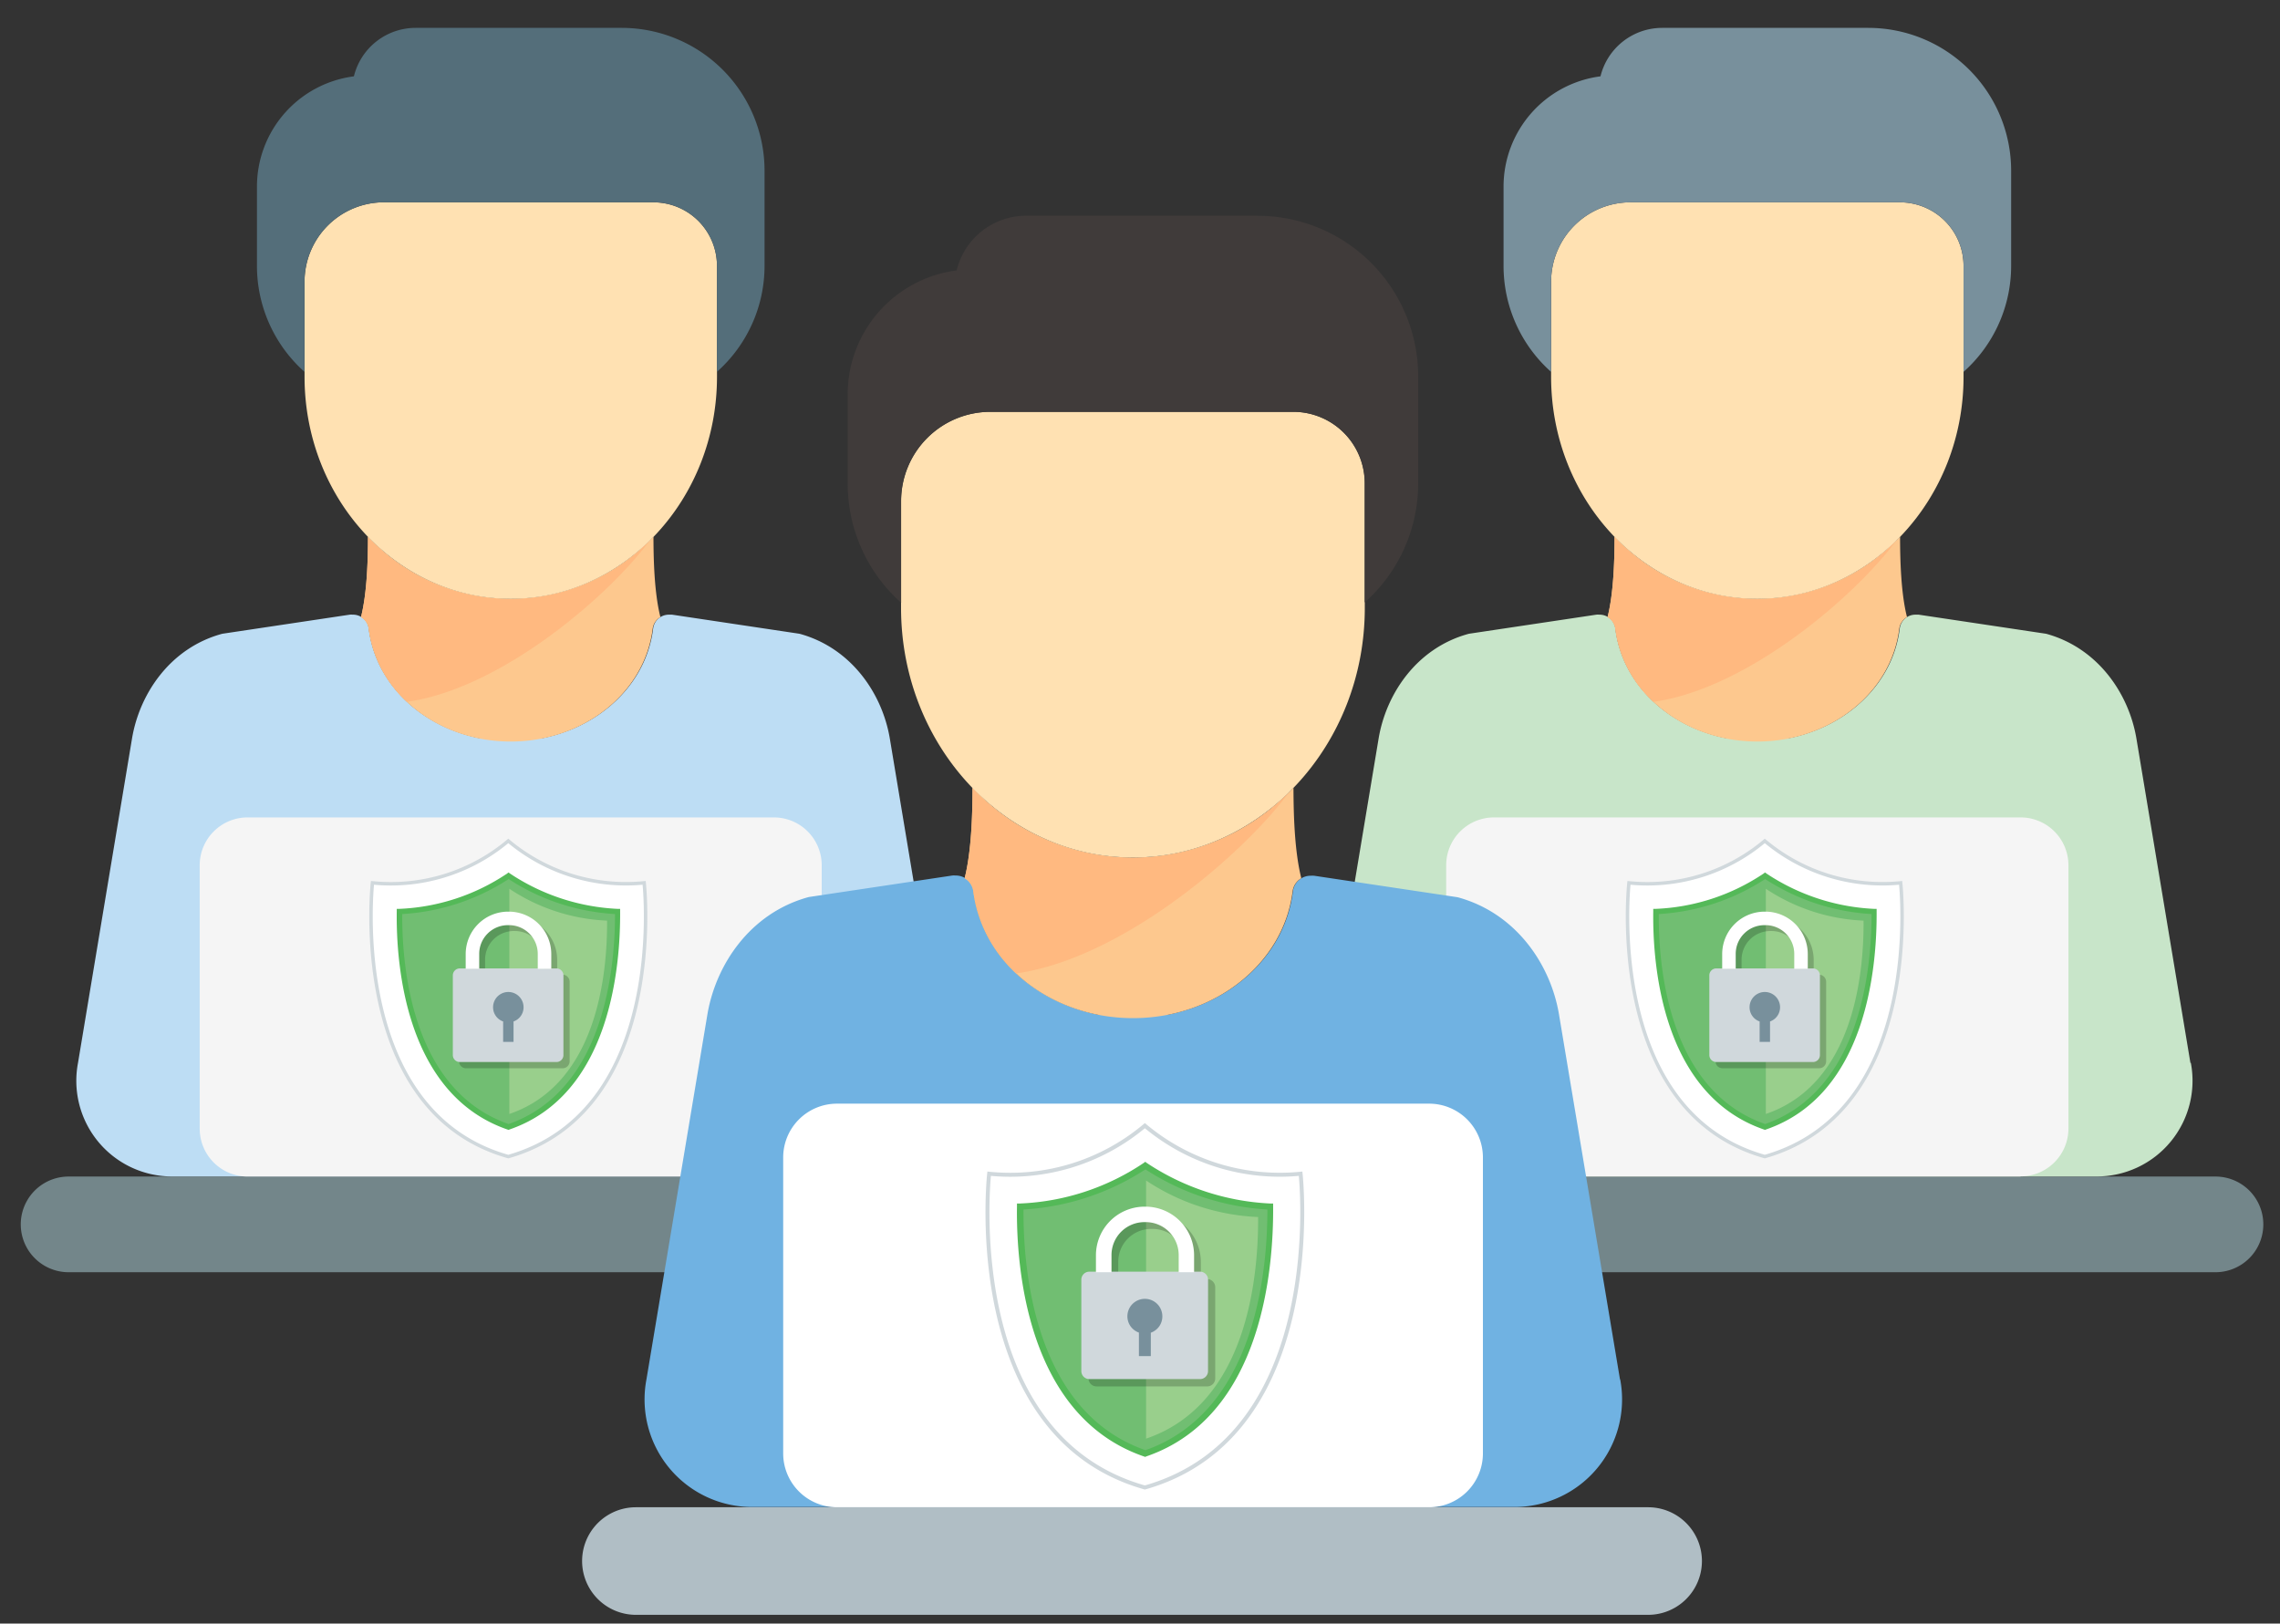
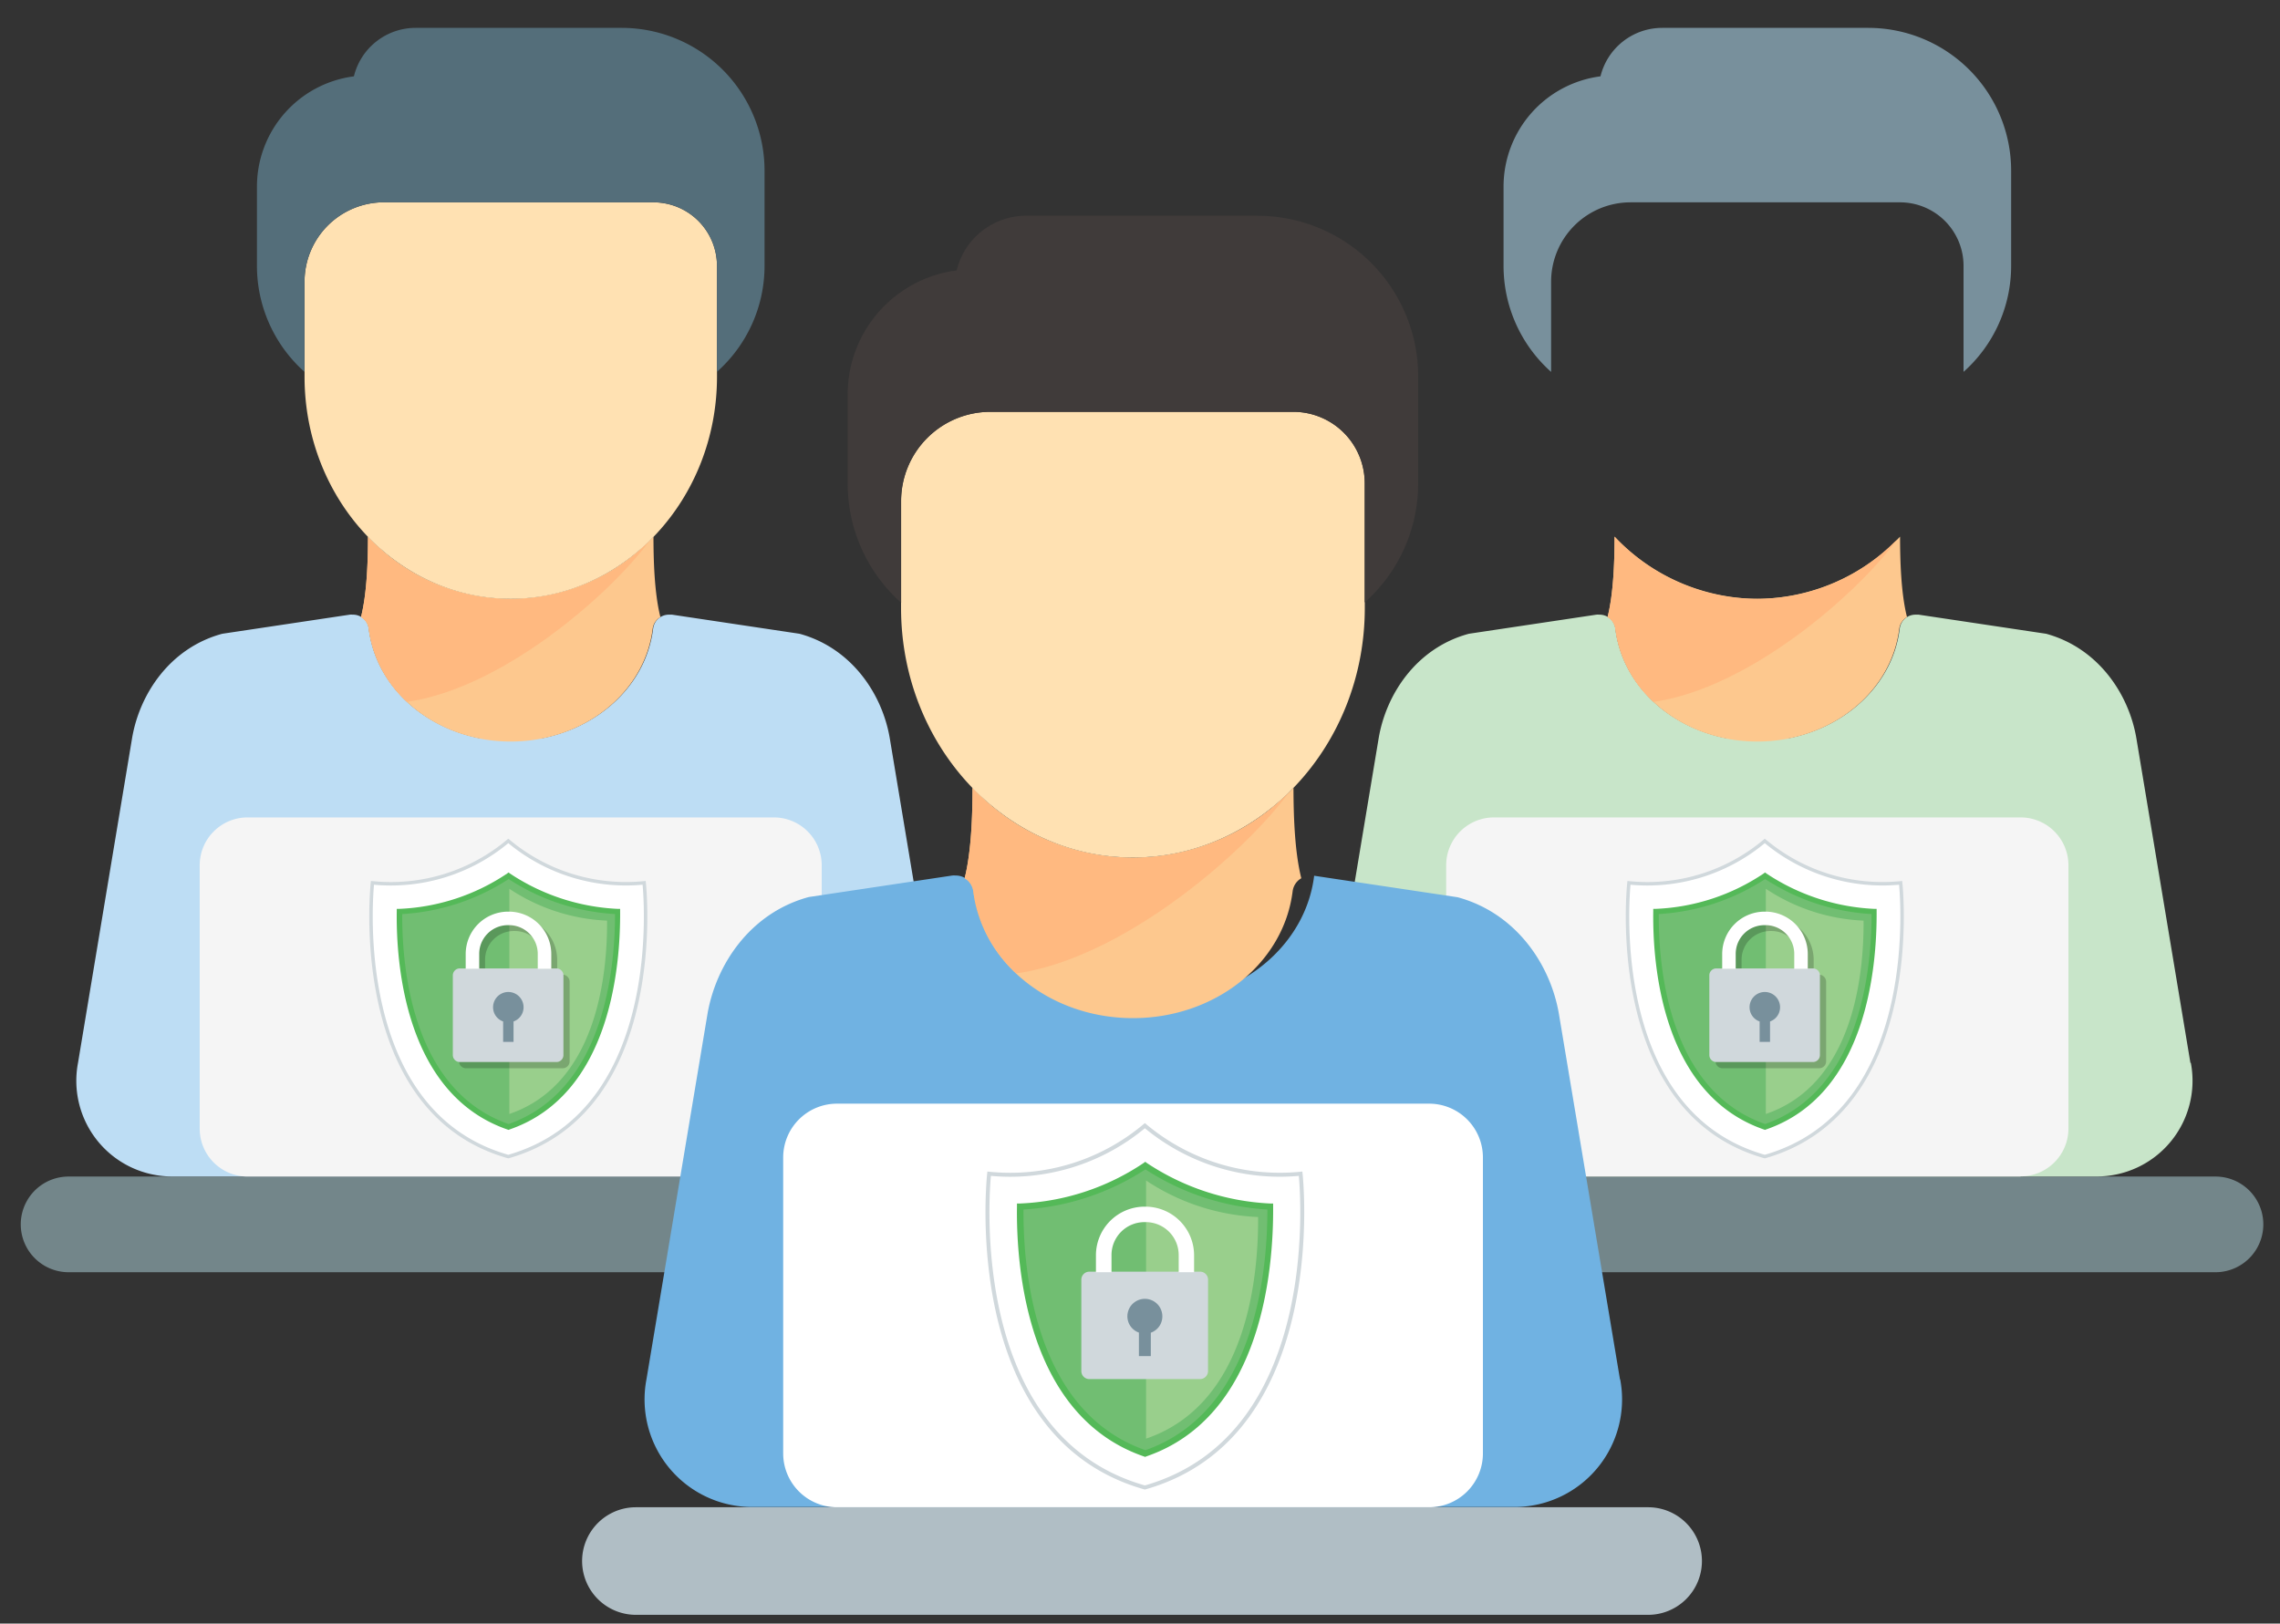
<svg xmlns="http://www.w3.org/2000/svg" viewBox="0 0 548 390.3">
  <rect x="0" y="0" width="548" height="390.3" fill="#333333" stroke="none" />
  <defs>
    <style>.cls-1{fill:#73868a;}.cls-2{fill:#c8e5c9;}.cls-3{fill:#fdc88e;}.cls-4{fill:#ffb980;}.cls-5{fill:#ffe1b2;}.cls-6{fill:#78909c;}.cls-7{fill:#f5f5f5;}.cls-8{fill:#bdddf4;}.cls-9{fill:#546e7a;}.cls-10{fill:#b0bec5;}.cls-11{fill:#70b2e2;}.cls-12{fill:#403b3a;}.cls-13,.cls-14,.cls-20{fill:#fff;}.cls-14,.cls-20{stroke:#d0d8dc;stroke-miterlimit:10;}.cls-14{stroke-width:0.95px;}.cls-15{fill:#71be72;}.cls-16{fill:#99cf8c;}.cls-17{fill:#54b958;}.cls-18{opacity:0.2;}.cls-19{fill:#d0d8dc;}.cls-20{stroke-width:0.83px;}</style>
  </defs>
  <title>Security team</title>
  <g id="Layer_2" data-name="Layer 2">
    <path class="cls-1" d="M532.49,305.83H316.11a11.5,11.5,0,0,1,0-23H532.49a11.5,11.5,0,1,1,0,23Z" />
    <path class="cls-2" d="M526.47,255.51l-13-78.09h0c-1.81-10.56-9.07-21.49-21.43-25a3.76,3.76,0,0,0-.46-.1l-30.43-4.56a7.07,7.07,0,0,0-.77,0,3.8,3.8,0,0,0-3.78,3.34c-1.62,13.16-12.5,23.49-26.5,26.32H414.74c-14-2.83-24.88-13.16-26.49-26.32a3.81,3.81,0,0,0-3.88-3.34,3.4,3.4,0,0,0-.68,0l-30.44,4.56a3.56,3.56,0,0,0-.46.1c-12.36,3.46-19.61,14.4-21.42,25h0l-13,78.08a23,23,0,0,0,22.6,27.31h163a23,23,0,0,0,22.6-27.31Z" />
    <path class="cls-3" d="M422.37,143.95A47.59,47.59,0,0,1,388.06,129c0,5.54-.21,13.52-1.68,19.35a3.78,3.78,0,0,1,1.85,2.76c1.91,15.47,16.58,27.15,34.14,27.15s32.23-11.68,34.13-27.15a3.77,3.77,0,0,1,1.85-2.76c-1.47-5.82-1.66-13.81-1.67-19.35a47.6,47.6,0,0,1-34.32,14.95Z" />
    <path class="cls-4" d="M455.94,129.7a46.76,46.76,0,0,1-67.88-.7c0,5.54-.21,13.52-1.68,19.35a3.78,3.78,0,0,1,1.85,2.76,29,29,0,0,0,9.17,17.61c23-3.24,49-25.91,58.54-39Z" />
-     <path class="cls-5" d="M456.69,48.63H391.87A19.08,19.08,0,0,0,372.81,67.7V90.57c0,29.44,22.23,53.38,49.56,53.38S471.94,120,471.94,90.57V63.89a15.28,15.28,0,0,0-15.25-15.25Z" />
    <path class="cls-6" d="M449.06,6.7H399.5a15.27,15.27,0,0,0-14.82,11.65,26.73,26.73,0,0,0-23.3,26.47V63.89a34.12,34.12,0,0,0,11.43,25.51V67.7a19.09,19.09,0,0,1,19.07-19.06h64.81a15.27,15.27,0,0,1,15.25,15.25v25.5a34.08,34.08,0,0,0,11.44-25.5V41A34.35,34.35,0,0,0,449.06,6.7Z" />
    <path class="cls-7" d="M485.65,282.83H359.09a11.51,11.51,0,0,1-11.5-11.51V208a11.5,11.5,0,0,1,11.5-11.5H485.65a11.5,11.5,0,0,1,11.5,11.5v63.28a11.51,11.51,0,0,1-11.5,11.51Z" />
    <path class="cls-1" d="M232.87,305.83H16.49a11.5,11.5,0,0,1,0-23H232.87a11.5,11.5,0,1,1,0,23Z" />
    <path class="cls-8" d="M226.85,255.51l-13-78.09h0c-1.81-10.56-9.07-21.49-21.43-25a3.76,3.76,0,0,0-.46-.1l-30.43-4.56a7.07,7.07,0,0,0-.77,0,3.8,3.8,0,0,0-3.78,3.34c-1.62,13.16-12.5,23.49-26.5,26.32H115.12c-14-2.83-24.88-13.16-26.49-26.32a3.81,3.81,0,0,0-3.88-3.34,3.4,3.4,0,0,0-.68,0l-30.44,4.56a3.56,3.56,0,0,0-.46.1c-12.36,3.46-19.61,14.4-21.42,25h0l-13,78.08a23,23,0,0,0,22.6,27.31h163a23,23,0,0,0,22.6-27.31Z" />
    <path class="cls-3" d="M122.76,143.95A47.59,47.59,0,0,1,88.44,129c0,5.54-.21,13.52-1.68,19.35a3.78,3.78,0,0,1,1.85,2.76c1.91,15.47,16.58,27.15,34.14,27.15s32.23-11.68,34.13-27.15a3.77,3.77,0,0,1,1.85-2.76c-1.47-5.82-1.66-13.81-1.67-19.35a47.6,47.6,0,0,1-34.32,14.95Z" />
    <path class="cls-4" d="M156.33,129.7a46.76,46.76,0,0,1-67.88-.7c0,5.54-.21,13.52-1.68,19.35a3.78,3.78,0,0,1,1.85,2.76,29,29,0,0,0,9.17,17.61c23-3.24,49-25.91,58.54-39Z" />
    <path class="cls-5" d="M157.07,48.63H92.26A19.08,19.08,0,0,0,73.2,67.7V90.57c0,29.44,22.23,53.38,49.56,53.38S172.33,120,172.33,90.57V63.89a15.28,15.28,0,0,0-15.25-15.25Z" />
    <path class="cls-9" d="M149.45,6.7H99.88A15.27,15.27,0,0,0,85.06,18.35a26.73,26.73,0,0,0-23.3,26.47V63.89A34.12,34.12,0,0,0,73.19,89.39V67.7A19.09,19.09,0,0,1,92.26,48.63h64.81a15.27,15.27,0,0,1,15.25,15.25v25.5a34.08,34.08,0,0,0,11.44-25.5V41A34.35,34.35,0,0,0,149.45,6.7Z" />
    <path class="cls-7" d="M186,282.83H59.47A11.51,11.51,0,0,1,48,271.32V208a11.5,11.5,0,0,1,11.5-11.5H186a11.5,11.5,0,0,1,11.5,11.5v63.28A11.51,11.51,0,0,1,186,282.83Z" />
    <path class="cls-10" d="M396.13,388.19H152.84a12.93,12.93,0,0,1,0-25.86H396.13a12.93,12.93,0,1,1,0,25.86Z" />
-     <path class="cls-11" d="M389.37,331.62l-14.67-87.8h0c-2-11.87-10.2-24.17-24.1-28.06a4.23,4.23,0,0,0-.52-.11l-34.22-5.13a8,8,0,0,0-.87,0,4.27,4.27,0,0,0-4.24,3.76c-1.82,14.8-14.06,26.41-29.8,29.59H263.74C248,240.63,235.77,229,234,214.23a4.29,4.29,0,0,0-4.37-3.76,3.82,3.82,0,0,0-.76,0l-34.22,5.13a4,4,0,0,0-.52.11c-13.9,3.89-22.05,16.19-24.09,28.06h0l-14.66,87.79a25.86,25.86,0,0,0,25.41,30.71H364a25.86,25.86,0,0,0,25.41-30.7Z" />
+     <path class="cls-11" d="M389.37,331.62l-14.67-87.8h0c-2-11.87-10.2-24.17-24.1-28.06a4.23,4.23,0,0,0-.52-.11l-34.22-5.13c-1.82,14.8-14.06,26.41-29.8,29.59H263.74C248,240.63,235.77,229,234,214.23a4.29,4.29,0,0,0-4.37-3.76,3.82,3.82,0,0,0-.76,0l-34.22,5.13a4,4,0,0,0-.52.11c-13.9,3.89-22.05,16.19-24.09,28.06h0l-14.66,87.79a25.86,25.86,0,0,0,25.41,30.71H364a25.86,25.86,0,0,0,25.41-30.7Z" />
    <path class="cls-3" d="M272.32,206.18a53.51,53.51,0,0,1-38.58-16.81c0,6.22-.24,15.21-1.89,21.75a4.25,4.25,0,0,1,2.08,3.11c2.14,17.4,18.64,30.52,38.38,30.52s36.24-13.13,38.38-30.52a4.24,4.24,0,0,1,2.08-3.11c-1.65-6.55-1.87-15.53-1.88-21.75a53.52,53.52,0,0,1-38.59,16.81Z" />
    <path class="cls-4" d="M310.07,190.16a52.58,52.58,0,0,1-76.32-.79c0,6.22-.24,15.21-1.89,21.75a4.25,4.25,0,0,1,2.08,3.11A32.64,32.64,0,0,0,244.25,234c25.81-3.64,55.1-29.13,65.82-43.87Z" />
    <path class="cls-5" d="M310.91,99H238a21.45,21.45,0,0,0-21.43,21.43v25.71c0,33.1,25,60,55.73,60s55.73-26.91,55.73-60v-30A17.18,17.18,0,0,0,310.91,99Z" />
    <path class="cls-12" d="M302.33,51.86H246.6A17.17,17.17,0,0,0,229.94,65a30.05,30.05,0,0,0-26.2,29.77v21.44a38.36,38.36,0,0,0,12.85,28.68V120.45A21.46,21.46,0,0,1,238,99H310.9A17.16,17.16,0,0,1,328,116.16v28.67a38.32,38.32,0,0,0,12.86-28.67V90.44a38.62,38.62,0,0,0-38.57-38.57Z" />
    <path class="cls-13" d="M343.48,362.33H201.17a12.94,12.94,0,0,1-12.93-12.94V278.24a12.93,12.93,0,0,1,12.93-12.93H343.48a12.93,12.93,0,0,1,12.94,12.93v71.15a12.94,12.94,0,0,1-12.94,12.94Z" />
  </g>
  <g id="Layer_5" data-name="Layer 5">
    <g id="_Group_" data-name="&lt;Group&gt;">
      <g id="_Group_2" data-name="&lt;Group&gt;">
        <g id="_Group_3" data-name="&lt;Group&gt;">
          <g id="_Group_4" data-name="&lt;Group&gt;">
            <g id="_Group_5" data-name="&lt;Group&gt;">
              <g id="_Group_6" data-name="&lt;Group&gt;">
                <g id="_Group_7" data-name="&lt;Group&gt;">
                  <g id="_Group_8" data-name="&lt;Group&gt;">
                    <g id="_Group_9" data-name="&lt;Group&gt;">
                      <g id="_Group_10" data-name="&lt;Group&gt;">
                        <path id="_Path_" data-name="&lt;Path&gt;" class="cls-14" d="M312.6,282.15a50.47,50.47,0,0,1-37.43-11.55,50.25,50.25,0,0,1-37.43,11.55s-7,62.92,37.43,75.43C319.57,345,312.6,282.15,312.6,282.15Z" />
                      </g>
                    </g>
                  </g>
                </g>
              </g>
            </g>
          </g>
        </g>
        <g id="_Group_11" data-name="&lt;Group&gt;">
          <g id="_Group_12" data-name="&lt;Group&gt;">
            <g id="_Group_13" data-name="&lt;Group&gt;">
              <g id="_Group_14" data-name="&lt;Group&gt;">
                <g id="_Group_15" data-name="&lt;Group&gt;">
                  <g id="_Group_16" data-name="&lt;Group&gt;">
                    <g id="_Group_17" data-name="&lt;Group&gt;">
                      <g id="_Group_18" data-name="&lt;Group&gt;">
                        <path id="_Path_2" data-name="&lt;Path&gt;" class="cls-15" d="M275.27,349.47c-27.5-9.36-30.27-44.21-30.08-59.39a59.57,59.57,0,0,0,30.08-9.83,58.33,58.33,0,0,0,30.08,9.83C305.44,305.16,302.67,340,275.27,349.47Z" />
                      </g>
                    </g>
                  </g>
                </g>
              </g>
            </g>
          </g>
        </g>
        <g id="_Group_19" data-name="&lt;Group&gt;">
          <g id="_Group_20" data-name="&lt;Group&gt;">
            <g id="_Group_21" data-name="&lt;Group&gt;">
              <g id="_Group_22" data-name="&lt;Group&gt;">
                <g id="_Group_23" data-name="&lt;Group&gt;">
                  <g id="_Group_24" data-name="&lt;Group&gt;">
                    <g id="_Group_25" data-name="&lt;Group&gt;">
                      <g id="_Group_26" data-name="&lt;Group&gt;">
                        <path id="_Path_3" data-name="&lt;Path&gt;" class="cls-16" d="M275.46,283.78h0v62.06h0c24.63-8.4,27-39.63,26.93-53.28A52.58,52.58,0,0,1,275.46,283.78Z" />
                      </g>
                    </g>
                  </g>
                </g>
              </g>
            </g>
          </g>
        </g>
        <g id="_Group_27" data-name="&lt;Group&gt;">
          <g id="_Group_28" data-name="&lt;Group&gt;">
            <g id="_Group_29" data-name="&lt;Group&gt;">
              <g id="_Group_30" data-name="&lt;Group&gt;">
                <g id="_Group_31" data-name="&lt;Group&gt;">
                  <g id="_Group_32" data-name="&lt;Group&gt;">
                    <g id="_Group_33" data-name="&lt;Group&gt;">
                      <g id="_Group_34" data-name="&lt;Group&gt;">
                        <path id="_Compound_Path_" data-name="&lt;Compound Path&gt;" class="cls-17" d="M275.27,350.23l-.29-.1c-28.07-9.64-30.75-45.26-30.55-60.06v-.76h.76a57.45,57.45,0,0,0,29.69-9.74l.38-.29.38.29a58.52,58.52,0,0,0,29.6,9.74H306v.76c.1,14.9-2.58,50.51-30.55,60.06ZM246,290.75c-.1,14.9,2.77,48.6,29.31,57.86,26.35-9.26,29.31-42.87,29.31-57.86a60.06,60.06,0,0,1-29.31-9.64A60.06,60.06,0,0,1,246,290.75Z" />
                      </g>
                    </g>
                  </g>
                </g>
              </g>
            </g>
          </g>
        </g>
      </g>
      <g id="_Group_35" data-name="&lt;Group&gt;">
        <g id="_Group_36" data-name="&lt;Group&gt;">
          <g id="_Group_37" data-name="&lt;Group&gt;" class="cls-18">
            <g id="_Group_38" data-name="&lt;Group&gt;">
-               <path id="_Compound_Path_2" data-name="&lt;Compound Path&gt;" d="M290.16,307.46h-1.53v-4.11A11.7,11.7,0,0,0,277,291.7h-.29a11.7,11.7,0,0,0-11.65,11.65v4.11h-1.53a1.92,1.92,0,0,0-1.91,1.91v22a1.92,1.92,0,0,0,1.91,1.91h26.64a1.92,1.92,0,0,0,1.91-1.91v-22A2,2,0,0,0,290.16,307.46Zm-21.39,0v-4.11a7.91,7.91,0,0,1,7.93-7.93H277a7.91,7.91,0,0,1,7.93,7.93v4.11Z" />
-             </g>
+               </g>
          </g>
          <g id="_Group_39" data-name="&lt;Group&gt;">
            <g id="_Group_40" data-name="&lt;Group&gt;">
              <g id="_Group_41" data-name="&lt;Group&gt;">
                <g id="_Group_42" data-name="&lt;Group&gt;">
                  <path id="_Path_4" data-name="&lt;Path&gt;" class="cls-19" d="M290.35,329.61a1.92,1.92,0,0,1-1.91,1.91H261.81a1.92,1.92,0,0,1-1.91-1.91v-22a1.92,1.92,0,0,1,1.91-1.91h26.64a1.92,1.92,0,0,1,1.91,1.91Z" />
                </g>
              </g>
            </g>
            <g id="_Group_43" data-name="&lt;Group&gt;">
              <g id="_Group_44" data-name="&lt;Group&gt;">
                <g id="_Group_45" data-name="&lt;Group&gt;">
                  <g id="_Group_46" data-name="&lt;Group&gt;">
                    <g id="_Group_47" data-name="&lt;Group&gt;">
                      <g id="_Group_48" data-name="&lt;Group&gt;">
                        <g id="_Group_49" data-name="&lt;Group&gt;">
                          <g id="_Group_50" data-name="&lt;Group&gt;">
                            <path id="_Path_5" data-name="&lt;Path&gt;" class="cls-13" d="M267.15,305.83v-4.11a7.91,7.91,0,0,1,7.93-7.93h.29a7.91,7.91,0,0,1,7.93,7.93v4.11H287v-4.11a11.7,11.7,0,0,0-11.65-11.65h-.29a11.7,11.7,0,0,0-11.65,11.65v4.11Z" />
                          </g>
                        </g>
                      </g>
                    </g>
                  </g>
                </g>
              </g>
            </g>
            <g id="_Group_51" data-name="&lt;Group&gt;">
              <g id="_Group_52" data-name="&lt;Group&gt;">
                <g id="_Group_53" data-name="&lt;Group&gt;">
                  <g id="_Group_54" data-name="&lt;Group&gt;">
                    <g id="_Group_55" data-name="&lt;Group&gt;">
                      <g id="_Group_56" data-name="&lt;Group&gt;">
                        <g id="_Group_57" data-name="&lt;Group&gt;">
                          <g id="_Group_58" data-name="&lt;Group&gt;">
                            <path id="_Path_6" data-name="&lt;Path&gt;" class="cls-6" d="M279.37,316.43a4.2,4.2,0,0,0-8.4,0,4.14,4.14,0,0,0,2.77,3.91V326h2.86v-5.63A4.14,4.14,0,0,0,279.37,316.43Z" />
                          </g>
                        </g>
                      </g>
                    </g>
                  </g>
                </g>
              </g>
            </g>
          </g>
        </g>
      </g>
    </g>
    <g id="_Group_59" data-name="&lt;Group&gt;">
      <g id="_Group_60" data-name="&lt;Group&gt;">
        <g id="_Group_61" data-name="&lt;Group&gt;">
          <g id="_Group_62" data-name="&lt;Group&gt;">
            <g id="_Group_63" data-name="&lt;Group&gt;">
              <g id="_Group_64" data-name="&lt;Group&gt;">
                <g id="_Group_65" data-name="&lt;Group&gt;">
                  <g id="_Group_66" data-name="&lt;Group&gt;">
                    <g id="_Group_67" data-name="&lt;Group&gt;">
                      <g id="_Group_68" data-name="&lt;Group&gt;">
                        <path id="_Path_7" data-name="&lt;Path&gt;" class="cls-20" d="M456.82,212.23a44,44,0,0,1-32.65-10.08,43.83,43.83,0,0,1-32.65,10.08s-6.08,54.89,32.65,65.8C462.91,267,456.82,212.23,456.82,212.23Z" />
                      </g>
                    </g>
                  </g>
                </g>
              </g>
            </g>
          </g>
        </g>
        <g id="_Group_69" data-name="&lt;Group&gt;">
          <g id="_Group_70" data-name="&lt;Group&gt;">
            <g id="_Group_71" data-name="&lt;Group&gt;">
              <g id="_Group_72" data-name="&lt;Group&gt;">
                <g id="_Group_73" data-name="&lt;Group&gt;">
                  <g id="_Group_74" data-name="&lt;Group&gt;">
                    <g id="_Group_75" data-name="&lt;Group&gt;">
                      <g id="_Group_76" data-name="&lt;Group&gt;">
                        <path id="_Path_8" data-name="&lt;Path&gt;" class="cls-15" d="M424.26,271c-24-8.16-26.4-38.57-26.24-51.81a52,52,0,0,0,26.24-8.58,50.89,50.89,0,0,0,26.24,8.58C450.58,232.3,448.16,262.71,424.26,271Z" />
                      </g>
                    </g>
                  </g>
                </g>
              </g>
            </g>
          </g>
        </g>
        <g id="_Group_77" data-name="&lt;Group&gt;">
          <g id="_Group_78" data-name="&lt;Group&gt;">
            <g id="_Group_79" data-name="&lt;Group&gt;">
              <g id="_Group_80" data-name="&lt;Group&gt;">
                <g id="_Group_81" data-name="&lt;Group&gt;">
                  <g id="_Group_82" data-name="&lt;Group&gt;">
                    <g id="_Group_83" data-name="&lt;Group&gt;">
                      <g id="_Group_84" data-name="&lt;Group&gt;">
                        <path id="_Path_9" data-name="&lt;Path&gt;" class="cls-16" d="M424.42,213.65h0v54.14h0c21.49-7.33,23.57-34.57,23.49-46.48A45.86,45.86,0,0,1,424.42,213.65Z" />
                      </g>
                    </g>
                  </g>
                </g>
              </g>
            </g>
          </g>
        </g>
        <g id="_Group_85" data-name="&lt;Group&gt;">
          <g id="_Group_86" data-name="&lt;Group&gt;">
            <g id="_Group_87" data-name="&lt;Group&gt;">
              <g id="_Group_88" data-name="&lt;Group&gt;">
                <g id="_Group_89" data-name="&lt;Group&gt;">
                  <g id="_Group_90" data-name="&lt;Group&gt;">
                    <g id="_Group_91" data-name="&lt;Group&gt;">
                      <g id="_Group_92" data-name="&lt;Group&gt;">
                        <path id="_Compound_Path_3" data-name="&lt;Compound Path&gt;" class="cls-17" d="M424.26,271.62l-.25-.08c-24.49-8.41-26.82-39.48-26.65-52.39v-.67H398a50.12,50.12,0,0,0,25.9-8.5l.33-.25.33.25a51.05,51.05,0,0,0,25.82,8.5h.67v.67c.08,13-2.25,44.06-26.65,52.39Zm-25.57-51.89c-.08,13,2.42,42.4,25.57,50.48,23-8.08,25.57-37.4,25.57-50.48a52.39,52.39,0,0,1-25.57-8.41A52.39,52.39,0,0,1,398.68,219.73Z" />
                      </g>
                    </g>
                  </g>
                </g>
              </g>
            </g>
          </g>
        </g>
      </g>
      <g id="_Group_93" data-name="&lt;Group&gt;">
        <g id="_Group_94" data-name="&lt;Group&gt;">
          <g id="_Group_95" data-name="&lt;Group&gt;" class="cls-18">
            <g id="_Group_96" data-name="&lt;Group&gt;">
              <path id="_Compound_Path_4" data-name="&lt;Compound Path&gt;" d="M437.25,234.3h-1.33v-3.58a10.2,10.2,0,0,0-10.16-10.16h-.25a10.2,10.2,0,0,0-10.16,10.16v3.58H414a1.67,1.67,0,0,0-1.67,1.67v19.16a1.67,1.67,0,0,0,1.67,1.67h23.24a1.67,1.67,0,0,0,1.67-1.67V236A1.72,1.72,0,0,0,437.25,234.3Zm-18.66,0v-3.58a6.9,6.9,0,0,1,6.91-6.91h.25a6.9,6.9,0,0,1,6.91,6.91v3.58Z" />
            </g>
          </g>
          <g id="_Group_97" data-name="&lt;Group&gt;">
            <g id="_Group_98" data-name="&lt;Group&gt;">
              <g id="_Group_99" data-name="&lt;Group&gt;">
                <g id="_Group_100" data-name="&lt;Group&gt;">
                  <path id="_Path_10" data-name="&lt;Path&gt;" class="cls-19" d="M437.42,253.63a1.67,1.67,0,0,1-1.67,1.67H412.51a1.67,1.67,0,0,1-1.67-1.67V234.47a1.67,1.67,0,0,1,1.67-1.67h23.24a1.67,1.67,0,0,1,1.67,1.67Z" />
                </g>
              </g>
            </g>
            <g id="_Group_101" data-name="&lt;Group&gt;">
              <g id="_Group_102" data-name="&lt;Group&gt;">
                <g id="_Group_103" data-name="&lt;Group&gt;">
                  <g id="_Group_104" data-name="&lt;Group&gt;">
                    <g id="_Group_105" data-name="&lt;Group&gt;">
                      <g id="_Group_106" data-name="&lt;Group&gt;">
                        <g id="_Group_107" data-name="&lt;Group&gt;">
                          <g id="_Group_108" data-name="&lt;Group&gt;">
                            <path id="_Path_11" data-name="&lt;Path&gt;" class="cls-13" d="M417.18,232.89v-3.58a6.9,6.9,0,0,1,6.91-6.91h.25a6.9,6.9,0,0,1,6.91,6.91v3.58h3.25v-3.58a10.2,10.2,0,0,0-10.16-10.16h-.25a10.2,10.2,0,0,0-10.16,10.16v3.58Z" />
                          </g>
                        </g>
                      </g>
                    </g>
                  </g>
                </g>
              </g>
            </g>
            <g id="_Group_109" data-name="&lt;Group&gt;">
              <g id="_Group_110" data-name="&lt;Group&gt;">
                <g id="_Group_111" data-name="&lt;Group&gt;">
                  <g id="_Group_112" data-name="&lt;Group&gt;">
                    <g id="_Group_113" data-name="&lt;Group&gt;">
                      <g id="_Group_114" data-name="&lt;Group&gt;">
                        <g id="_Group_115" data-name="&lt;Group&gt;">
                          <g id="_Group_116" data-name="&lt;Group&gt;">
                            <path id="_Path_12" data-name="&lt;Path&gt;" class="cls-6" d="M427.84,242.13a3.66,3.66,0,0,0-7.33,0,3.61,3.61,0,0,0,2.42,3.42v4.91h2.5v-4.91A3.61,3.61,0,0,0,427.84,242.13Z" />
                          </g>
                        </g>
                      </g>
                    </g>
                  </g>
                </g>
              </g>
            </g>
          </g>
        </g>
      </g>
    </g>
    <g id="_Group_117" data-name="&lt;Group&gt;">
      <g id="_Group_118" data-name="&lt;Group&gt;">
        <g id="_Group_119" data-name="&lt;Group&gt;">
          <g id="_Group_120" data-name="&lt;Group&gt;">
            <g id="_Group_121" data-name="&lt;Group&gt;">
              <g id="_Group_122" data-name="&lt;Group&gt;">
                <g id="_Group_123" data-name="&lt;Group&gt;">
                  <g id="_Group_124" data-name="&lt;Group&gt;">
                    <g id="_Group_125" data-name="&lt;Group&gt;">
                      <g id="_Group_126" data-name="&lt;Group&gt;">
                        <path id="_Path_13" data-name="&lt;Path&gt;" class="cls-20" d="M154.82,212.23a44,44,0,0,1-32.65-10.08,43.83,43.83,0,0,1-32.65,10.08s-6.08,54.89,32.65,65.8C160.91,267,154.82,212.23,154.82,212.23Z" />
                      </g>
                    </g>
                  </g>
                </g>
              </g>
            </g>
          </g>
        </g>
        <g id="_Group_127" data-name="&lt;Group&gt;">
          <g id="_Group_128" data-name="&lt;Group&gt;">
            <g id="_Group_129" data-name="&lt;Group&gt;">
              <g id="_Group_130" data-name="&lt;Group&gt;">
                <g id="_Group_131" data-name="&lt;Group&gt;">
                  <g id="_Group_132" data-name="&lt;Group&gt;">
                    <g id="_Group_133" data-name="&lt;Group&gt;">
                      <g id="_Group_134" data-name="&lt;Group&gt;">
                        <path id="_Path_14" data-name="&lt;Path&gt;" class="cls-15" d="M122.26,271c-24-8.16-26.4-38.57-26.24-51.81a52,52,0,0,0,26.24-8.58,50.89,50.89,0,0,0,26.24,8.58C148.58,232.3,146.16,262.71,122.26,271Z" />
                      </g>
                    </g>
                  </g>
                </g>
              </g>
            </g>
          </g>
        </g>
        <g id="_Group_135" data-name="&lt;Group&gt;">
          <g id="_Group_136" data-name="&lt;Group&gt;">
            <g id="_Group_137" data-name="&lt;Group&gt;">
              <g id="_Group_138" data-name="&lt;Group&gt;">
                <g id="_Group_139" data-name="&lt;Group&gt;">
                  <g id="_Group_140" data-name="&lt;Group&gt;">
                    <g id="_Group_141" data-name="&lt;Group&gt;">
                      <g id="_Group_142" data-name="&lt;Group&gt;">
                        <path id="_Path_15" data-name="&lt;Path&gt;" class="cls-16" d="M122.42,213.65h0v54.14h0c21.49-7.33,23.57-34.57,23.49-46.48A45.86,45.86,0,0,1,122.42,213.65Z" />
                      </g>
                    </g>
                  </g>
                </g>
              </g>
            </g>
          </g>
        </g>
        <g id="_Group_143" data-name="&lt;Group&gt;">
          <g id="_Group_144" data-name="&lt;Group&gt;">
            <g id="_Group_145" data-name="&lt;Group&gt;">
              <g id="_Group_146" data-name="&lt;Group&gt;">
                <g id="_Group_147" data-name="&lt;Group&gt;">
                  <g id="_Group_148" data-name="&lt;Group&gt;">
                    <g id="_Group_149" data-name="&lt;Group&gt;">
                      <g id="_Group_150" data-name="&lt;Group&gt;">
                        <path id="_Compound_Path_5" data-name="&lt;Compound Path&gt;" class="cls-17" d="M122.26,271.62l-.25-.08c-24.49-8.41-26.82-39.48-26.65-52.39v-.67H96a50.12,50.12,0,0,0,25.9-8.5l.33-.25.33.25a51.05,51.05,0,0,0,25.82,8.5h.67v.67c.08,13-2.25,44.06-26.65,52.39ZM96.68,219.73c-.08,13,2.42,42.4,25.57,50.48,23-8.08,25.57-37.4,25.57-50.48a52.39,52.39,0,0,1-25.57-8.41A52.39,52.39,0,0,1,96.68,219.73Z" />
                      </g>
                    </g>
                  </g>
                </g>
              </g>
            </g>
          </g>
        </g>
      </g>
      <g id="_Group_151" data-name="&lt;Group&gt;">
        <g id="_Group_152" data-name="&lt;Group&gt;">
          <g id="_Group_153" data-name="&lt;Group&gt;" class="cls-18">
            <g id="_Group_154" data-name="&lt;Group&gt;">
              <path id="_Compound_Path_6" data-name="&lt;Compound Path&gt;" d="M135.25,234.3h-1.33v-3.58a10.2,10.2,0,0,0-10.16-10.16h-.25a10.2,10.2,0,0,0-10.16,10.16v3.58H112a1.67,1.67,0,0,0-1.67,1.67v19.16a1.67,1.67,0,0,0,1.67,1.67h23.24a1.67,1.67,0,0,0,1.67-1.67V236A1.72,1.72,0,0,0,135.25,234.3Zm-18.66,0v-3.58a6.9,6.9,0,0,1,6.91-6.91h.25a6.9,6.9,0,0,1,6.91,6.91v3.58Z" />
            </g>
          </g>
          <g id="_Group_155" data-name="&lt;Group&gt;">
            <g id="_Group_156" data-name="&lt;Group&gt;">
              <g id="_Group_157" data-name="&lt;Group&gt;">
                <g id="_Group_158" data-name="&lt;Group&gt;">
                  <path id="_Path_16" data-name="&lt;Path&gt;" class="cls-19" d="M135.42,253.63a1.67,1.67,0,0,1-1.67,1.67H110.51a1.67,1.67,0,0,1-1.67-1.67V234.47a1.67,1.67,0,0,1,1.67-1.67h23.24a1.67,1.67,0,0,1,1.67,1.67Z" />
                </g>
              </g>
            </g>
            <g id="_Group_159" data-name="&lt;Group&gt;">
              <g id="_Group_160" data-name="&lt;Group&gt;">
                <g id="_Group_161" data-name="&lt;Group&gt;">
                  <g id="_Group_162" data-name="&lt;Group&gt;">
                    <g id="_Group_163" data-name="&lt;Group&gt;">
                      <g id="_Group_164" data-name="&lt;Group&gt;">
                        <g id="_Group_165" data-name="&lt;Group&gt;">
                          <g id="_Group_166" data-name="&lt;Group&gt;">
                            <path id="_Path_17" data-name="&lt;Path&gt;" class="cls-13" d="M115.18,232.89v-3.58a6.9,6.9,0,0,1,6.91-6.91h.25a6.9,6.9,0,0,1,6.91,6.91v3.58h3.25v-3.58a10.2,10.2,0,0,0-10.16-10.16h-.25a10.2,10.2,0,0,0-10.16,10.16v3.58Z" />
                          </g>
                        </g>
                      </g>
                    </g>
                  </g>
                </g>
              </g>
            </g>
            <g id="_Group_167" data-name="&lt;Group&gt;">
              <g id="_Group_168" data-name="&lt;Group&gt;">
                <g id="_Group_169" data-name="&lt;Group&gt;">
                  <g id="_Group_170" data-name="&lt;Group&gt;">
                    <g id="_Group_171" data-name="&lt;Group&gt;">
                      <g id="_Group_172" data-name="&lt;Group&gt;">
                        <g id="_Group_173" data-name="&lt;Group&gt;">
                          <g id="_Group_174" data-name="&lt;Group&gt;">
                            <path id="_Path_18" data-name="&lt;Path&gt;" class="cls-6" d="M125.84,242.13a3.66,3.66,0,0,0-7.33,0,3.61,3.61,0,0,0,2.42,3.42v4.91h2.5v-4.91A3.61,3.61,0,0,0,125.84,242.13Z" />
                          </g>
                        </g>
                      </g>
                    </g>
                  </g>
                </g>
              </g>
            </g>
          </g>
        </g>
      </g>
    </g>
  </g>
</svg>